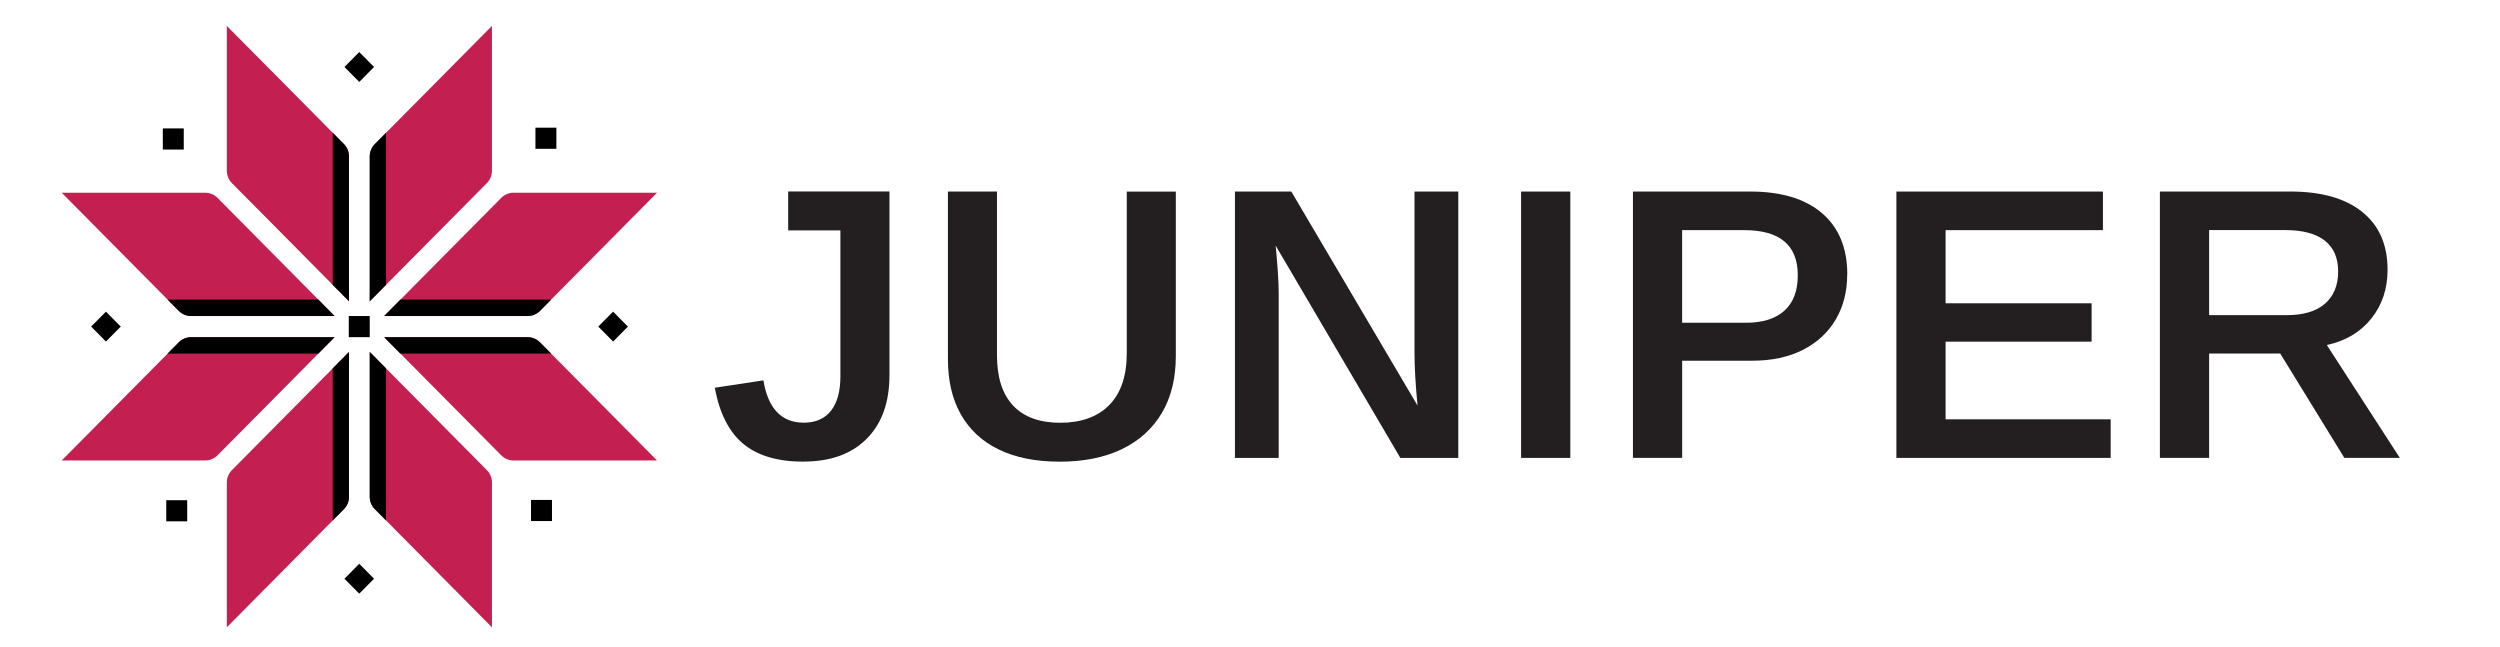
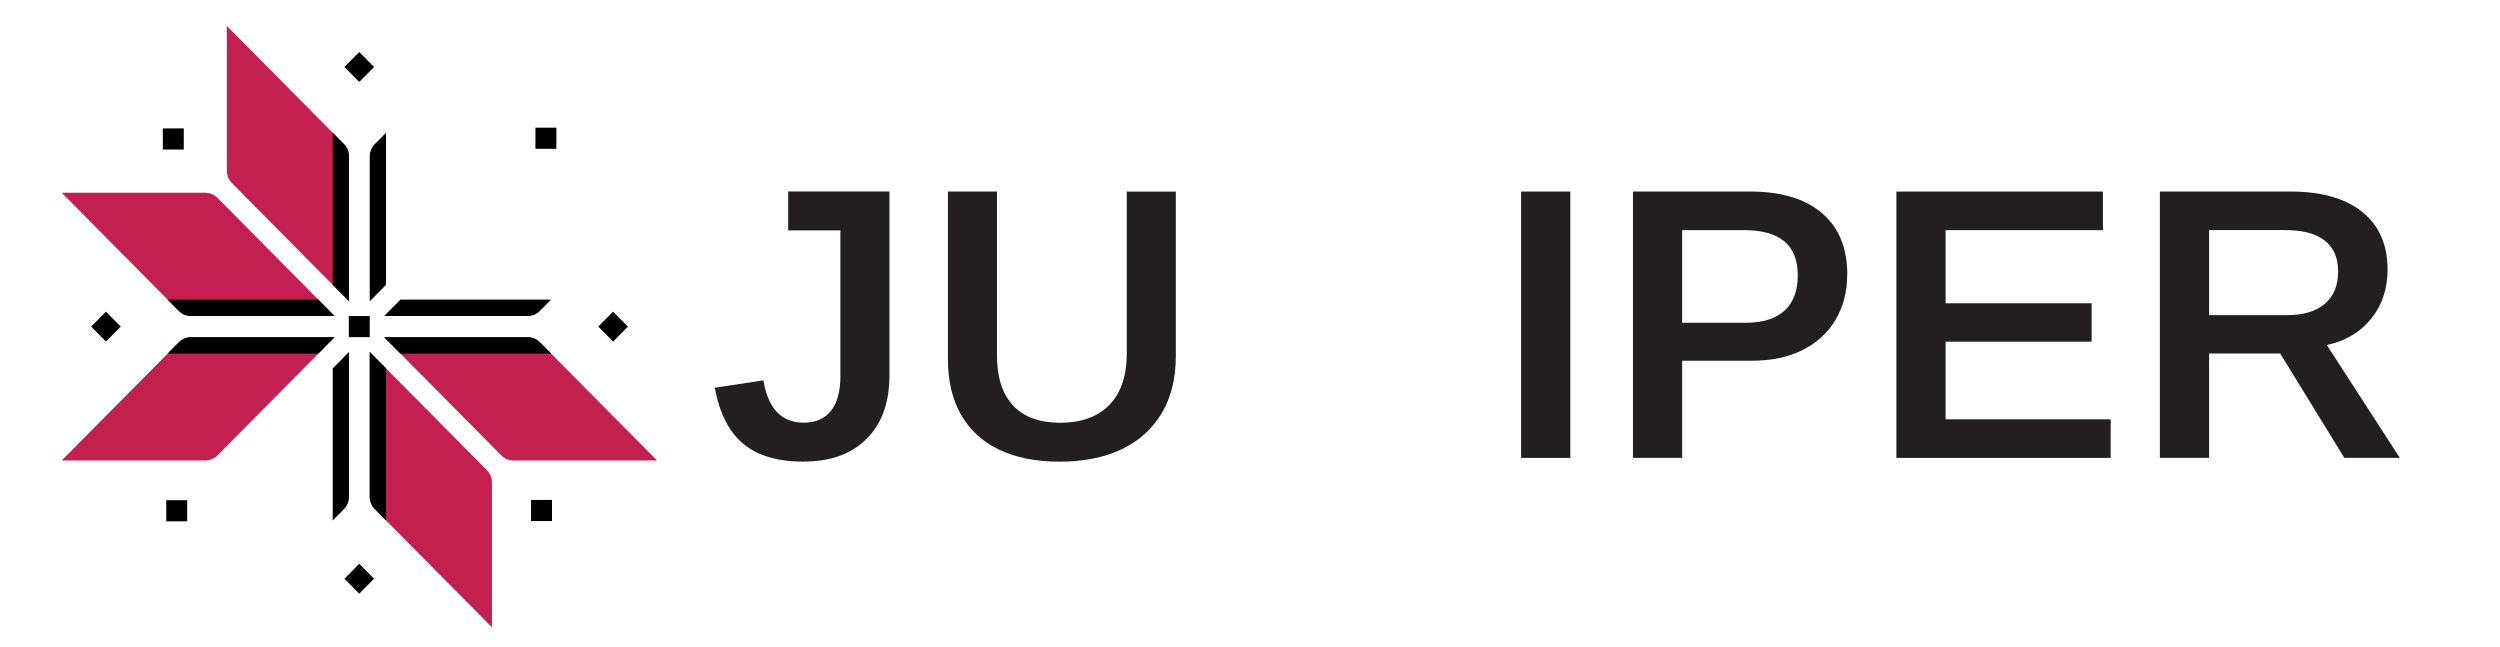
<svg xmlns="http://www.w3.org/2000/svg" width="143" height="37" viewBox="0 0 143 37" fill="none">
  <path d="M19.139 18.077L12.441 11.319C12.254 11.13 12 11.024 11.736 11.024H3.529L10.228 17.783C10.416 17.973 10.669 18.078 10.933 18.078H19.139V18.077Z" fill="#C31F51" />
  <path d="M19.139 18.077H10.933C10.669 18.078 10.414 17.971 10.227 17.783L9.587 17.137H18.207L19.138 18.076L19.139 18.077Z" fill="black" />
  <path d="M19.963 17.233L13.266 10.475C13.078 10.285 12.973 10.03 12.973 9.763V1.482L19.672 8.241C19.859 8.43 19.964 8.686 19.964 8.953V17.233H19.963Z" fill="#C31F51" />
  <path d="M19.963 17.233V8.953C19.964 8.686 19.858 8.429 19.672 8.24L19.032 7.594V16.293L19.962 17.231L19.963 17.233Z" fill="black" />
-   <path d="M21.974 18.077L28.671 11.319C28.859 11.13 29.112 11.024 29.376 11.024H37.583L30.884 17.783C30.697 17.973 30.444 18.078 30.179 18.078H21.974V18.077Z" fill="#C31F51" />
  <path d="M21.974 18.077H30.179C30.444 18.078 30.698 17.971 30.886 17.783L31.526 17.137H22.905L21.975 18.076L21.974 18.077Z" fill="black" />
-   <path d="M21.149 17.233L27.847 10.475C28.035 10.285 28.139 10.03 28.139 9.763V1.482L21.441 8.241C21.253 8.43 21.148 8.686 21.148 8.953V17.233H21.149Z" fill="#C31F51" />
  <path d="M21.149 17.233V8.953C21.148 8.686 21.254 8.429 21.441 8.24L22.081 7.594V16.293L21.151 17.231L21.149 17.233Z" fill="black" />
  <path d="M19.139 19.287L12.441 26.045C12.254 26.234 12 26.34 11.736 26.34H3.529L10.228 19.581C10.416 19.392 10.669 19.286 10.933 19.286H19.139V19.287Z" fill="#C31F51" />
  <path d="M19.139 19.287H10.933C10.669 19.286 10.414 19.393 10.227 19.581L9.587 20.227H18.207L19.138 19.288L19.139 19.287Z" fill="black" />
-   <path d="M19.963 20.132L13.266 26.89C13.078 27.079 12.973 27.335 12.973 27.601V35.882L19.672 29.123C19.859 28.934 19.964 28.678 19.964 28.412V20.132H19.963Z" fill="#C31F51" />
  <path d="M19.963 20.132V28.412C19.964 28.678 19.858 28.935 19.672 29.124L19.032 29.77V21.072L19.962 20.133L19.963 20.132Z" fill="black" />
  <path d="M21.974 19.287L28.671 26.045C28.859 26.234 29.112 26.34 29.376 26.34H37.583L30.884 19.581C30.697 19.392 30.444 19.286 30.179 19.286H21.974V19.287Z" fill="#C31F51" />
  <path d="M21.974 19.288H30.179C30.444 19.286 30.698 19.393 30.886 19.581L31.526 20.227H22.905L21.975 19.289L21.974 19.288Z" fill="black" />
  <path d="M21.149 20.132L27.847 26.89C28.035 27.079 28.139 27.335 28.139 27.601V35.882L21.441 29.123C21.253 28.934 21.148 28.678 21.148 28.412V20.132H21.149Z" fill="#C31F51" />
  <path d="M21.149 20.132V28.412C21.148 28.678 21.255 28.935 21.441 29.124L22.081 29.77V21.072L21.151 20.133L21.149 20.132Z" fill="black" />
  <path d="M21.148 18.077H19.95V19.286H21.148V18.077Z" fill="black" />
  <path d="M6.06 17.827L5.213 18.681L6.06 19.536L6.907 18.681L6.06 17.827Z" fill="black" />
  <path d="M35.069 17.826L34.222 18.681L35.069 19.536L35.916 18.681L35.069 17.826Z" fill="black" />
  <path d="M20.549 32.249L19.702 33.103L20.549 33.958L21.396 33.103L20.549 32.249Z" fill="black" />
  <path d="M20.549 2.977L19.702 3.831L20.549 4.686L21.396 3.831L20.549 2.977Z" fill="black" />
  <path d="M30.375 28.596V29.805H31.573V28.596H30.375Z" fill="black" />
  <path d="M9.313 7.345V8.554H10.511V7.345H9.313Z" fill="black" />
  <path d="M10.708 28.612H9.51V29.82H10.708V28.612Z" fill="black" />
  <path d="M30.627 7.303V8.511H31.825V7.303H30.627Z" fill="black" />
  <path d="M45.966 26.407C44.483 26.407 43.335 26.067 42.519 25.39C41.702 24.713 41.158 23.641 40.884 22.179L43.667 21.756C43.796 22.555 44.054 23.161 44.439 23.567C44.824 23.974 45.336 24.177 45.977 24.177C46.653 24.177 47.172 23.951 47.531 23.496C47.891 23.041 48.071 22.387 48.071 21.527V13.18H45.083V10.953H50.877V21.463C50.877 23.013 50.444 24.224 49.577 25.095C48.71 25.968 47.506 26.402 45.968 26.402V26.407H45.966Z" fill="#231F20" />
  <path d="M60.596 26.407C59.252 26.407 58.101 26.178 57.149 25.721C56.197 25.263 55.47 24.596 54.97 23.72C54.469 22.844 54.221 21.784 54.221 20.536V10.957H57.027V20.321C57.027 21.583 57.333 22.541 57.949 23.198C58.565 23.854 59.466 24.182 60.651 24.182C61.836 24.182 62.796 23.842 63.457 23.161C64.119 22.479 64.451 21.495 64.451 20.203V10.96H67.257V20.365C67.257 21.634 66.992 22.719 66.46 23.62C65.927 24.521 65.164 25.212 64.172 25.691C63.178 26.169 61.989 26.409 60.6 26.409H60.596V26.407Z" fill="#231F20" />
-   <path d="M73.142 16.828V26.192H70.638V10.957H73.863L81.083 23.198C80.967 21.994 80.91 20.991 80.91 20.192V10.957H83.414V26.192H80.1L72.969 14.051C73.019 14.585 73.061 15.084 73.093 15.548C73.126 16.012 73.142 16.44 73.142 16.83V16.828Z" fill="#231F20" />
  <path d="M89.821 10.957V26.192H87.006V10.957H89.821Z" fill="#231F20" />
  <path d="M105.66 15.703C105.66 16.675 105.441 17.533 105.003 18.277C104.565 19.018 103.938 19.598 103.126 20.012C102.312 20.425 101.346 20.633 100.223 20.633H96.22V26.19H93.405V10.955H100.096C101.881 10.955 103.255 11.368 104.219 12.193C105.183 13.018 105.665 14.187 105.665 15.703H105.66ZM102.833 15.747C102.833 14.023 101.812 13.164 99.769 13.164H96.218V18.462H99.854C100.825 18.462 101.565 18.23 102.072 17.768C102.58 17.306 102.833 16.634 102.833 15.747Z" fill="#231F20" />
  <path d="M120.731 23.985V26.192H108.473V10.957H120.288V13.164H111.288V17.348H119.64V19.543H111.288V23.985H120.731Z" fill="#231F20" />
  <path d="M126.361 20.222V26.19H123.546V10.955H131.003C132.781 10.955 134.152 11.343 135.119 12.122C136.087 12.9 136.569 14.002 136.569 15.43C136.569 16.518 136.258 17.45 135.635 18.226C135.012 19 134.166 19.503 133.094 19.735L137.27 26.19H134.097L130.429 20.222H126.361ZM133.742 15.53C133.742 14.751 133.486 14.162 132.977 13.762C132.467 13.362 131.711 13.161 130.71 13.161H126.361V18.027H130.795C131.752 18.027 132.483 17.81 132.986 17.373C133.488 16.937 133.742 16.322 133.742 15.53Z" fill="#231F20" />
</svg>